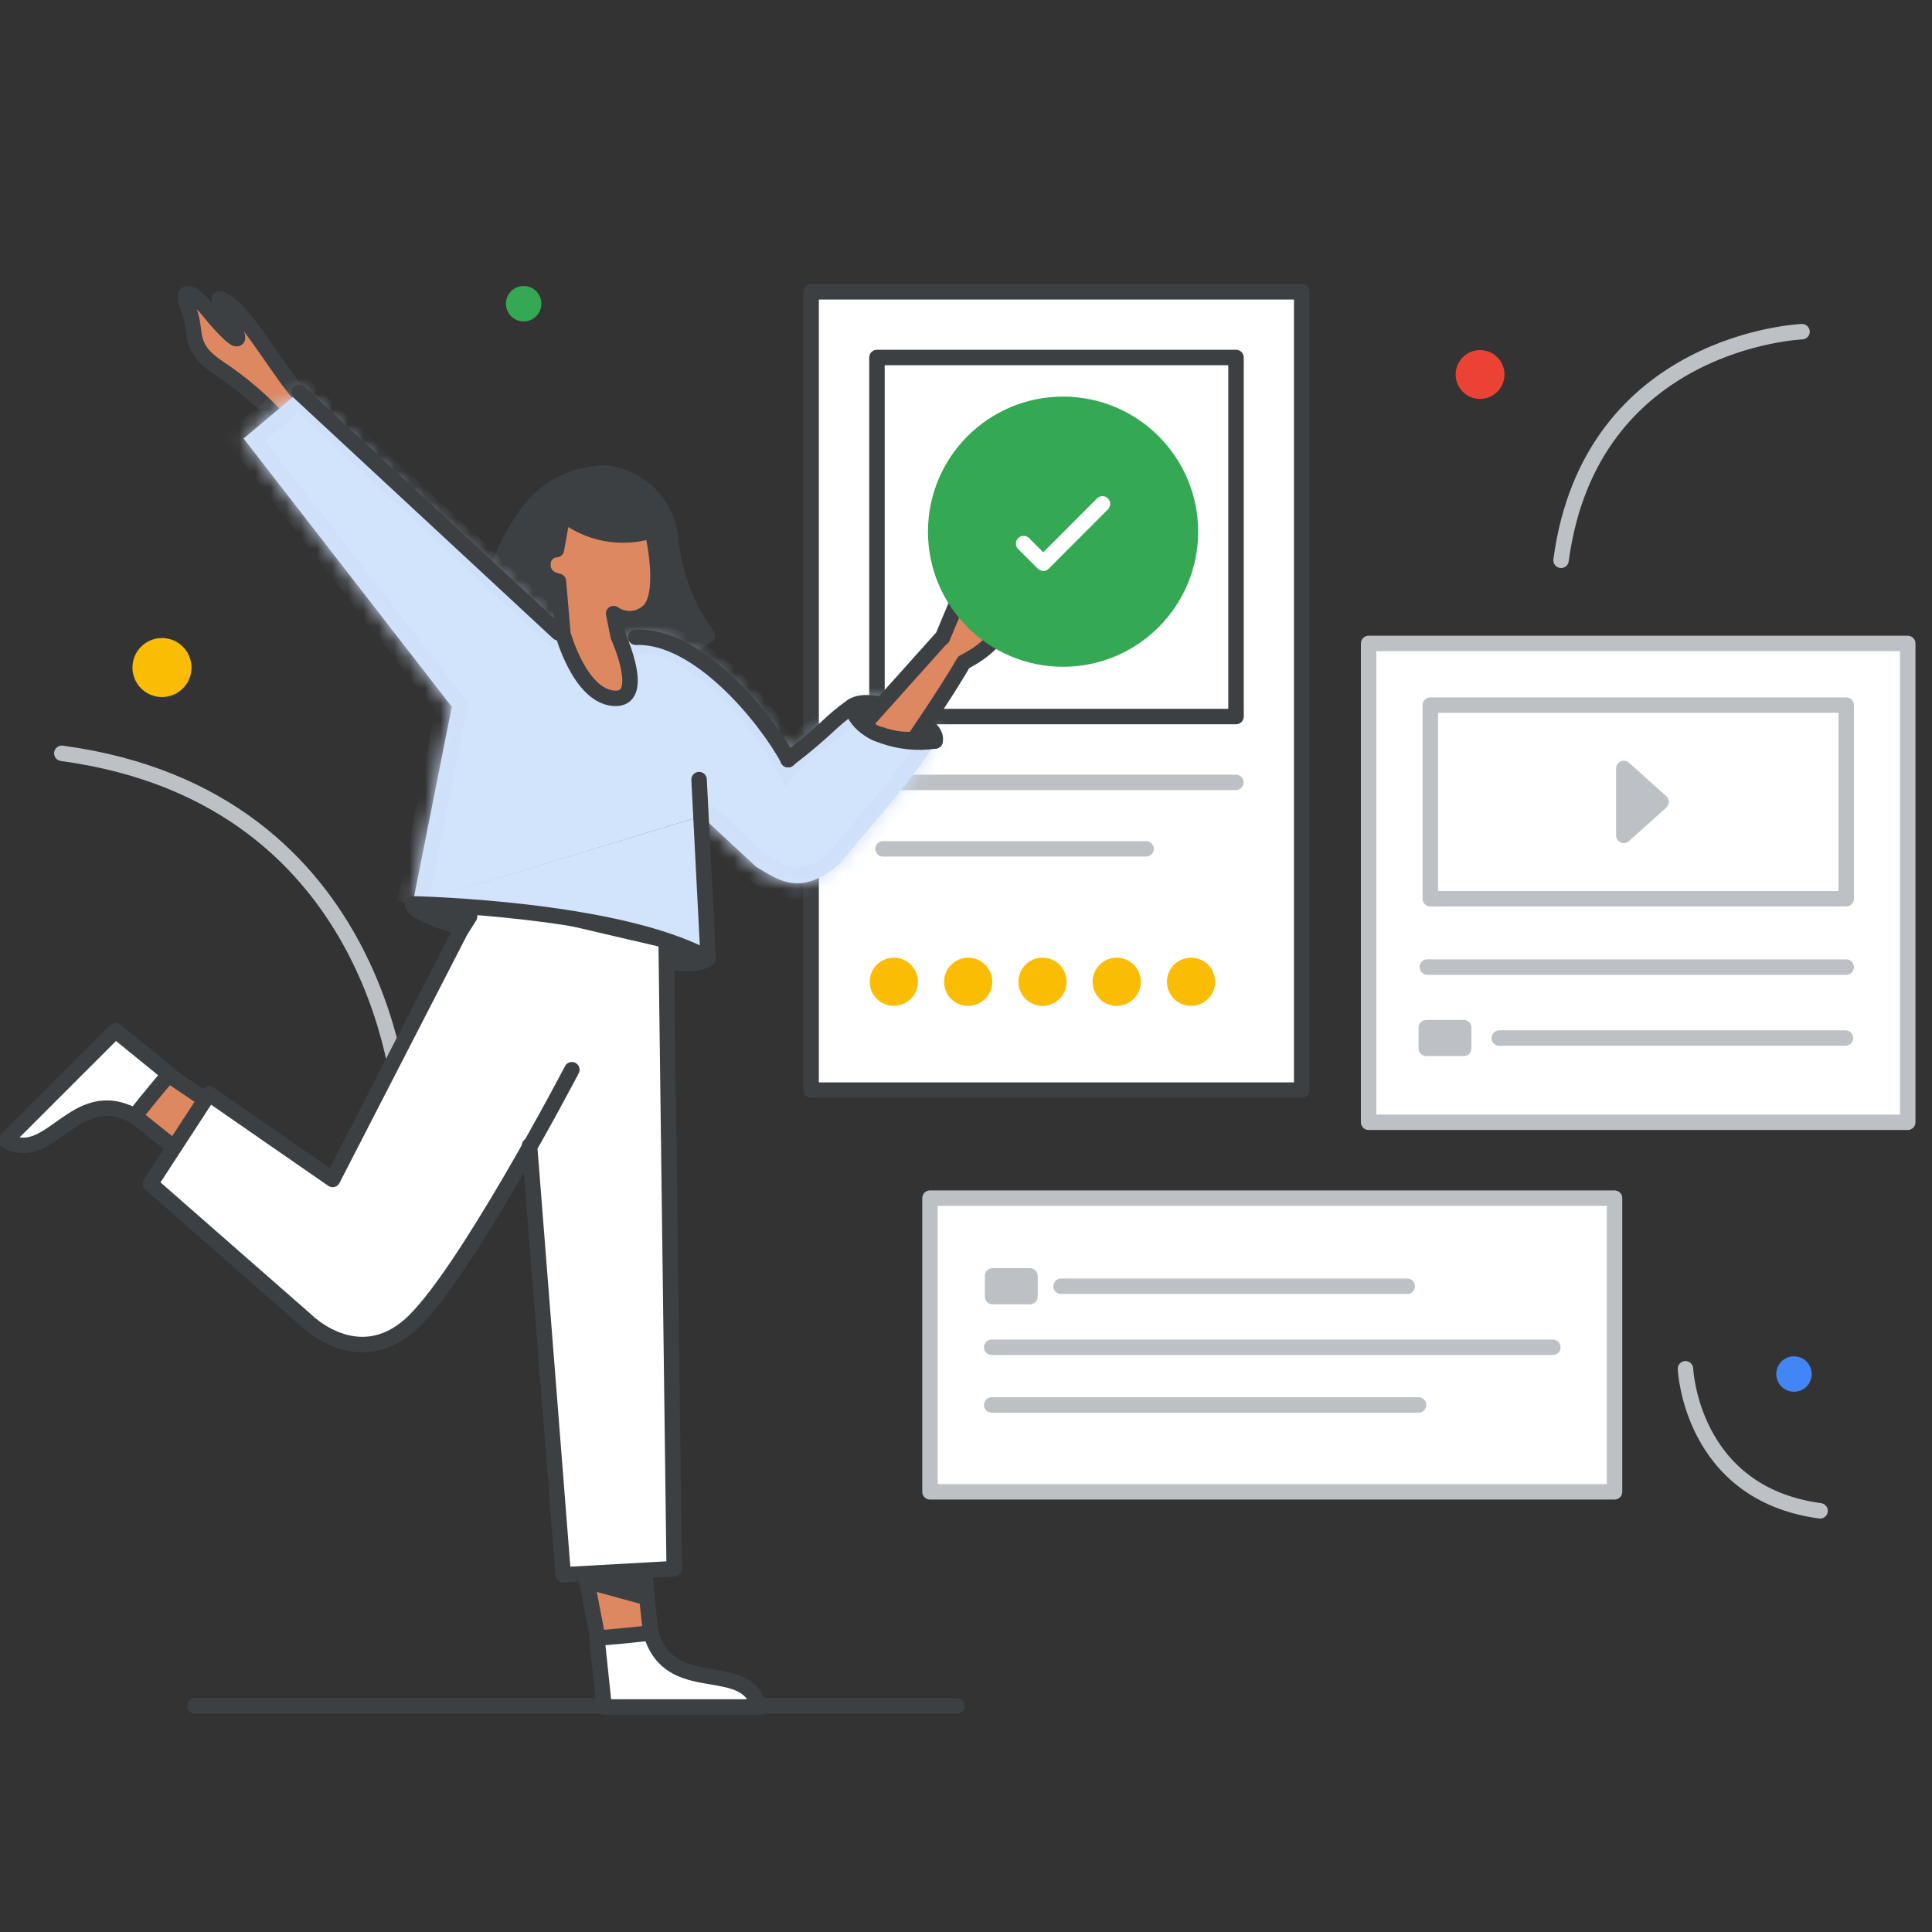
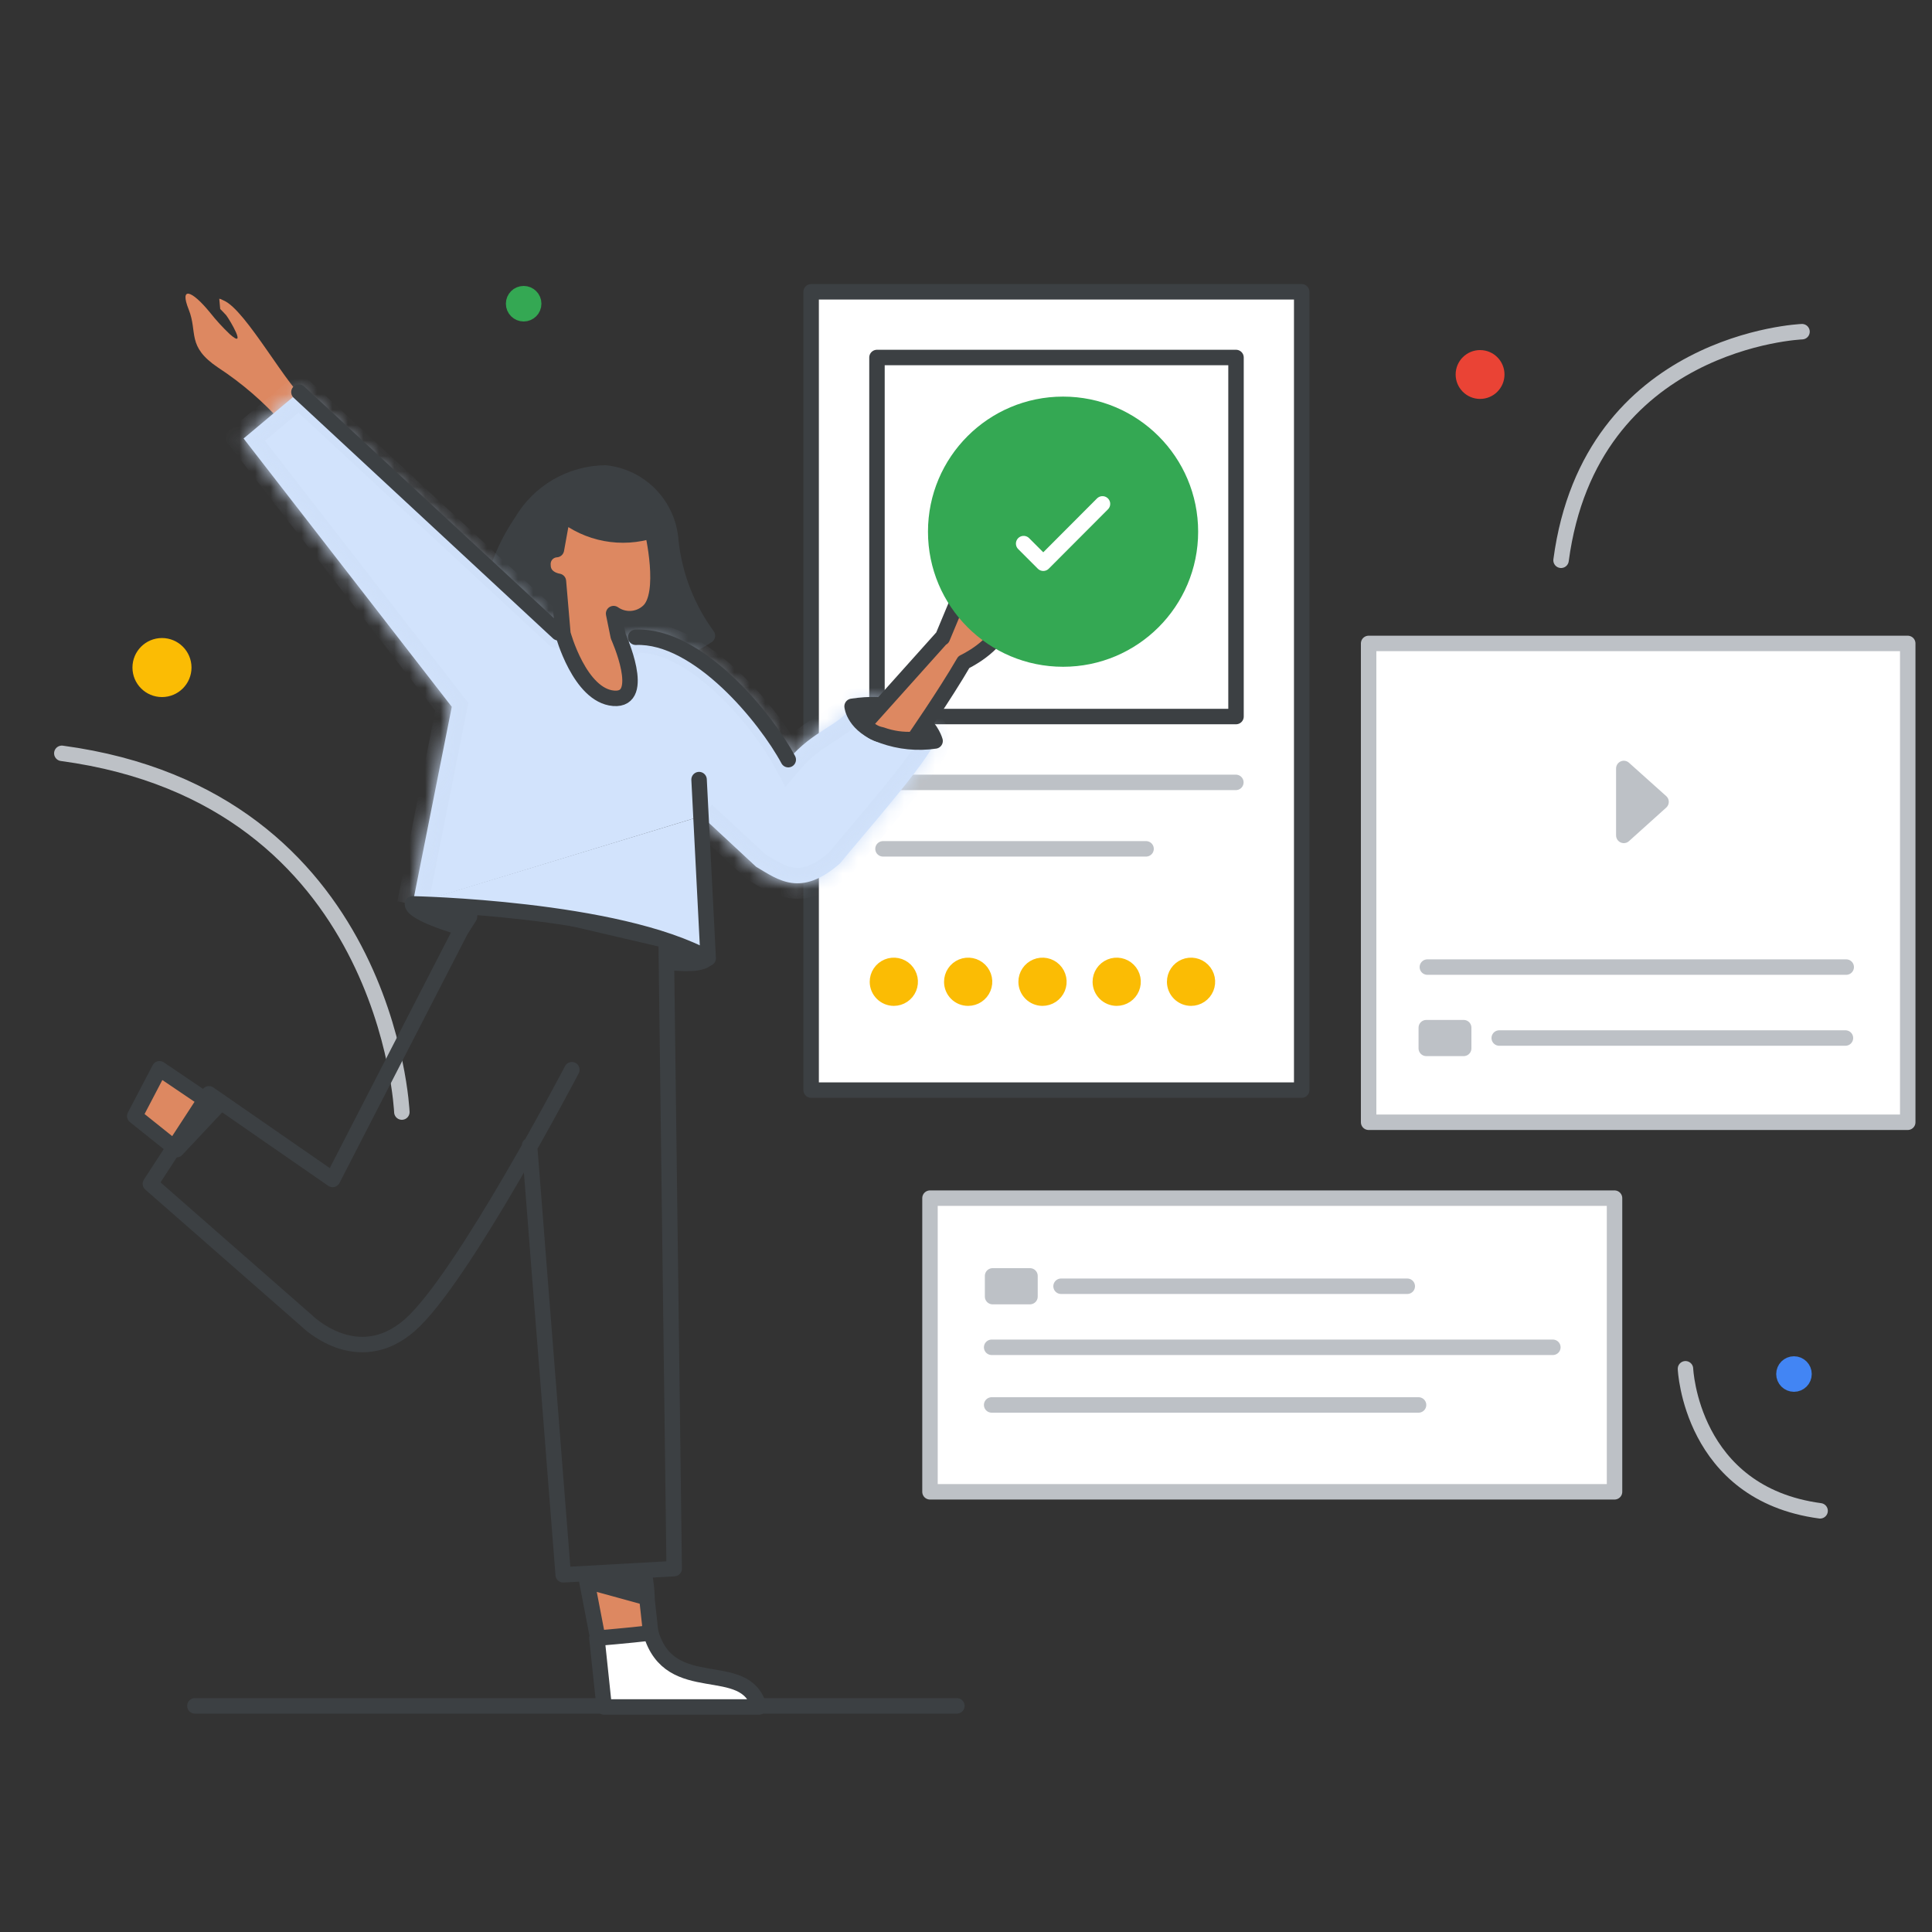
<svg xmlns="http://www.w3.org/2000/svg" width="125" height="125" viewBox="0 0 125 125" fill="none">
  <rect x="0" y="0" width="125" height="125" fill="#333333" stroke="none" />
  <g clip-path="url(#clip0_41296_88523)">
    <path d="M26 71.95C26 71.95 25.15 51.59 4 48.74" stroke="#BDC1C6" stroke-linecap="round" stroke-linejoin="round" />
    <path d="M116.59 21.46C116.59 21.46 102.9 22 101 36.25" stroke="#BDC1C6" stroke-linecap="round" stroke-linejoin="round" />
    <path d="M95.76 25.31C96.357 25.31 96.84 24.826 96.84 24.23C96.84 23.633 96.357 23.15 95.76 23.15C95.164 23.15 94.68 23.633 94.68 24.23C94.68 24.826 95.164 25.31 95.76 25.31Z" fill="#EA4335" stroke="#EA4335" stroke-linejoin="round" />
    <path d="M10.48 44.6C11.258 44.6 11.89 43.969 11.89 43.19C11.89 42.412 11.258 41.78 10.48 41.78C9.701 41.78 9.07 42.412 9.07 43.19C9.07 43.969 9.701 44.6 10.48 44.6Z" fill="#FBBC04" stroke="#FBBC04" stroke-miterlimit="10" />
    <path d="M33.88 20.3C34.239 20.3 34.53 20.009 34.53 19.65C34.53 19.291 34.239 19 33.88 19C33.521 19 33.23 19.291 33.23 19.65C33.23 20.009 33.521 20.3 33.88 20.3Z" fill="#34A853" stroke="#34A853" stroke-linecap="round" stroke-linejoin="round" />
    <path d="M116.07 89.55C116.429 89.55 116.72 89.259 116.72 88.9C116.72 88.541 116.429 88.25 116.07 88.25C115.711 88.25 115.42 88.541 115.42 88.9C115.42 89.259 115.711 89.55 116.07 89.55Z" fill="#4285F4" stroke="#4285F4" stroke-miterlimit="10" />
    <path d="M109.05 88.56C109.05 88.56 109.39 96.63 117.76 97.75" stroke="#BDC1C6" stroke-linecap="round" stroke-linejoin="round" />
    <path d="M123.43 41.63H88.55V72.61H123.43V41.63Z" fill="white" stroke="#BDC1C6" stroke-linecap="round" stroke-linejoin="round" />
-     <path d="M119.45 45.62H92.54V58.15H119.45V45.62Z" stroke="#BDC1C6" stroke-linecap="round" stroke-linejoin="round" />
    <path d="M105.06 49.72V54.05L107.47 51.88L105.06 49.72Z" fill="#BDC1C6" stroke="#BDC1C6" stroke-linecap="round" stroke-linejoin="round" />
    <path d="M97 67.16H119.4" stroke="#BDC1C6" stroke-linecap="round" stroke-linejoin="round" />
    <path d="M94.7 66.49H92.28V67.83H94.7V66.49Z" fill="#BDC1C6" stroke="#BDC1C6" stroke-linecap="round" stroke-linejoin="round" />
    <path d="M92.35 62.57H119.45" stroke="#BDC1C6" stroke-linecap="round" stroke-linejoin="round" />
    <path d="M60.17 77.52H104.46V96.52H60.17V77.52Z" fill="white" stroke="#BDC1C6" stroke-linecap="round" stroke-linejoin="round" />
    <path d="M64.16 87.17H100.47" stroke="#BDC1C6" stroke-linecap="round" stroke-linejoin="round" />
    <path d="M68.65 83.22H91.05" stroke="#BDC1C6" stroke-linecap="round" stroke-linejoin="round" />
    <path d="M64.16 90.9H91.78" stroke="#BDC1C6" stroke-linecap="round" stroke-linejoin="round" />
    <path d="M66.64 82.55H64.22V83.89H66.64V82.55Z" fill="#BDC1C6" stroke="#BDC1C6" stroke-linecap="round" stroke-linejoin="round" />
    <path d="M84.22 18.88H52.48V70.53H84.22V18.88Z" fill="white" stroke="#3C4043" stroke-linecap="round" stroke-linejoin="round" />
    <path d="M57.13 50.62H79.96" stroke="#BDC1C6" stroke-linecap="round" stroke-linejoin="round" />
    <path d="M57.13 54.92H74.15" stroke="#BDC1C6" stroke-linecap="round" stroke-linejoin="round" />
    <path d="M79.97 23.13H56.74V46.36H79.97V23.13Z" stroke="#3C4043" stroke-linecap="round" stroke-linejoin="round" />
    <path d="M57.83 64.58C58.04 64.58 58.245 64.518 58.419 64.401C58.593 64.285 58.729 64.119 58.809 63.926C58.89 63.732 58.911 63.519 58.87 63.313C58.829 63.108 58.728 62.919 58.58 62.77C58.431 62.622 58.242 62.521 58.037 62.48C57.831 62.439 57.618 62.46 57.424 62.541C57.231 62.621 57.065 62.757 56.949 62.931C56.832 63.105 56.77 63.31 56.77 63.52C56.77 63.801 56.882 64.071 57.081 64.269C57.279 64.468 57.549 64.58 57.83 64.58Z" fill="#FBBC04" stroke="#FBBC04" stroke-linecap="round" stroke-linejoin="round" />
    <path d="M62.64 64.58C62.85 64.58 63.055 64.518 63.229 64.401C63.403 64.285 63.539 64.119 63.619 63.926C63.7 63.732 63.721 63.519 63.68 63.313C63.639 63.108 63.538 62.919 63.39 62.77C63.241 62.622 63.053 62.521 62.847 62.48C62.641 62.439 62.428 62.46 62.234 62.541C62.041 62.621 61.875 62.757 61.759 62.931C61.642 63.105 61.58 63.31 61.58 63.52C61.579 63.66 61.605 63.798 61.658 63.927C61.711 64.056 61.789 64.174 61.888 64.272C61.986 64.371 62.104 64.449 62.233 64.502C62.362 64.555 62.501 64.581 62.64 64.58Z" fill="#FBBC04" stroke="#FBBC04" stroke-linecap="round" stroke-linejoin="round" />
    <path d="M67.45 64.58C67.66 64.58 67.865 64.518 68.039 64.401C68.213 64.285 68.349 64.119 68.43 63.926C68.51 63.732 68.531 63.519 68.49 63.313C68.449 63.108 68.348 62.919 68.2 62.77C68.051 62.622 67.863 62.521 67.657 62.48C67.451 62.439 67.238 62.46 67.044 62.541C66.851 62.621 66.685 62.757 66.569 62.931C66.452 63.105 66.39 63.31 66.39 63.52C66.39 63.801 66.502 64.071 66.701 64.269C66.899 64.468 67.169 64.58 67.45 64.58Z" fill="#FBBC04" stroke="#FBBC04" stroke-linecap="round" stroke-linejoin="round" />
    <path d="M72.25 64.58C72.46 64.58 72.665 64.518 72.839 64.401C73.013 64.285 73.149 64.119 73.229 63.926C73.309 63.732 73.331 63.519 73.29 63.313C73.249 63.108 73.148 62.919 72.999 62.77C72.851 62.622 72.662 62.521 72.457 62.48C72.251 62.439 72.038 62.46 71.844 62.541C71.651 62.621 71.485 62.757 71.369 62.931C71.252 63.105 71.19 63.31 71.19 63.52C71.19 63.801 71.302 64.071 71.5 64.269C71.699 64.468 71.969 64.58 72.25 64.58Z" fill="#FBBC04" stroke="#FBBC04" stroke-linecap="round" stroke-linejoin="round" />
    <path d="M77.06 64.58C77.27 64.58 77.475 64.518 77.649 64.401C77.823 64.285 77.959 64.119 78.039 63.926C78.12 63.732 78.141 63.519 78.1 63.313C78.059 63.108 77.958 62.919 77.809 62.77C77.661 62.622 77.472 62.521 77.267 62.48C77.061 62.439 76.848 62.46 76.654 62.541C76.461 62.621 76.295 62.757 76.179 62.931C76.062 63.105 76 63.31 76 63.52C76 63.801 76.112 64.071 76.311 64.269C76.509 64.468 76.779 64.58 77.06 64.58Z" fill="#FBBC04" stroke="#FBBC04" stroke-linecap="round" stroke-linejoin="round" />
    <path d="M61.91 110.37H12.61" stroke="#3C4043" stroke-linecap="round" stroke-linejoin="round" />
    <path d="M18.287 27.39C17.06 26.006 15.654 24.792 14.107 23.78C12.057 22.4 12.807 21.52 12.207 20.02C11.607 18.52 12.387 18.75 13.587 20.22C13.982 20.72 14.414 21.191 14.877 21.63C16.007 22.63 14.877 20.71 14.637 20.4C14.567 20.31 14.397 20.15 14.247 19.99L14.187 19.33C14.257 19.33 14.367 19.39 14.467 19.44C15.927 20.04 18.667 25.23 19.997 26.1" fill="#DD8861" />
-     <path d="M18.287 27.39C17.06 26.006 15.654 24.792 14.107 23.78C12.057 22.4 12.807 21.52 12.207 20.02C11.607 18.52 12.387 18.75 13.587 20.22C13.982 20.72 14.414 21.191 14.877 21.63C16.007 22.63 14.877 20.71 14.637 20.4C14.567 20.31 14.397 20.15 14.247 19.99L14.187 19.33C14.257 19.33 14.367 19.39 14.467 19.44C15.927 20.04 18.667 25.23 19.997 26.1" stroke="#3C4043" stroke-linecap="round" stroke-linejoin="round" />
    <path d="M8.72 72.21L11.43 74.38L14 71.64L10.32 69.15L8.72 72.21Z" fill="#DD8861" stroke="#3C4043" stroke-linecap="round" stroke-linejoin="round" />
-     <path d="M0.37 73.78C3.27 75.45 4.81 70.06 8.72 72.21C9.61 71.07 10.94 69.5 10.94 69.5L7.47 66.68L0.37 73.78Z" fill="white" stroke="#3C4043" stroke-linecap="round" stroke-linejoin="round" />
    <path d="M43.4 35C43.326 33.886 42.861 32.834 42.087 32.029C41.313 31.224 40.28 30.718 39.17 30.6C38.075 30.611 37.001 30.905 36.053 31.453C35.105 32.002 34.315 32.786 33.76 33.73C32.55 35.493 31.804 37.533 31.59 39.66C31.59 39.66 39.7 45.14 45.77 41.13C44.454 39.331 43.636 37.216 43.4 35Z" fill="#3C4043" />
    <path d="M43.4 35C43.326 33.886 42.861 32.834 42.087 32.029C41.313 31.224 40.28 30.718 39.17 30.6C38.075 30.611 37.001 30.905 36.053 31.453C35.105 32.002 34.315 32.786 33.76 33.73C32.55 35.493 31.804 37.533 31.59 39.66C31.59 39.66 39.7 45.14 45.77 41.13C44.454 39.331 43.636 37.216 43.4 35" stroke="#3C4043" stroke-linecap="round" stroke-linejoin="round" />
-     <path d="M34.26 74.12L36.44 101.89L43.62 101.49L43.1 60.84L30.94 58L21.52 76.31L13.52 70.77L9.73 76.59L19.84 85.45C19.84 85.45 23.1 88.72 26.51 85.74C29.92 82.76 37 69.21 37 69.21" fill="white" />
    <path d="M34.26 74.12L36.44 101.89L43.62 101.49L43.1 60.84L30.94 58L21.52 76.31L13.52 70.77L9.73 76.59L19.84 85.45C19.84 85.45 23.1 88.72 26.51 85.74C29.92 82.76 37 69.21 37 69.21" stroke="#3C4043" stroke-linecap="round" stroke-linejoin="round" />
    <path d="M38.83 37.76C39.285 38.437 39.861 39.024 40.53 39.49L38.83 37.76Z" fill="#DD8861" />
    <path d="M38.83 37.76C39.285 38.437 39.861 39.024 40.53 39.49" stroke="#3C4043" stroke-linecap="round" stroke-linejoin="round" />
    <path d="M42.1 105.65L41.72 102.19L37.97 102.31L38.81 106.68L42.1 105.65Z" fill="#DD8861" stroke="#3C4043" stroke-linecap="round" stroke-linejoin="round" />
    <path d="M49.11 110.44C48.24 107.21 43.35 109.93 42.11 105.65C40.68 105.82 38.62 105.99 38.62 105.99L39.09 110.44H49.11Z" fill="white" stroke="#3C4043" stroke-linecap="round" stroke-linejoin="round" />
    <path d="M38 102.31L41.86 103.37C41.86 103.37 41.86 102.86 41.75 102.19L38 102.31Z" fill="#3C4043" stroke="#3C4043" stroke-linecap="round" stroke-linejoin="round" />
    <mask id="path-42-inside-1_41296_88523" fill="white">
      <path d="M45.39 52.8L48.92 56.08C50.37 56.94 51.82 58.08 54.35 55.86C55.61 54.3 60.16 49.15 60.5 47.94C60.84 46.73 56 44.41 55.13 45.7C54.26 46.99 52.65 47.21 51 49.15C49.56 46.47 45.19 41.07 41.13 41.23C39.74 42.16 39.34 42.83 37.01 41.02C36.55 40.97 36.41 41.02 36.14 40.94L19.34 25.37L15.76 28.37L29.23 45.73L26.69 58.51" />
    </mask>
    <path d="M45.39 52.8L48.92 56.08C50.37 56.94 51.82 58.08 54.35 55.86C55.61 54.3 60.16 49.15 60.5 47.94C60.84 46.73 56 44.41 55.13 45.7C54.26 46.99 52.65 47.21 51 49.15C49.56 46.47 45.19 41.07 41.13 41.23C39.74 42.16 39.34 42.83 37.01 41.02C36.55 40.97 36.41 41.02 36.14 40.94L19.34 25.37L15.76 28.37L29.23 45.73L26.69 58.51" fill="#D2E3FC" />
    <path d="M48.92 56.08L48.24 56.813L48.318 56.886L48.41 56.94L48.92 56.08ZM54.35 55.86L55.01 56.612L55.074 56.555L55.128 56.489L54.35 55.86ZM51 49.15L50.119 49.623L50.813 50.914L51.762 49.798L51 49.15ZM41.13 41.23L41.091 40.231L40.809 40.242L40.574 40.399L41.13 41.23ZM37.01 41.02L37.624 40.23L37.4 40.057L37.118 40.026L37.01 41.02ZM36.14 40.94L35.461 41.674L35.632 41.833L35.856 41.899L36.14 40.94ZM19.34 25.37L20.02 24.637L19.373 24.038L18.698 24.604L19.34 25.37ZM15.76 28.37L15.118 27.604L14.38 28.222L14.97 28.983L15.76 28.37ZM29.23 45.73L30.211 45.925L30.3 45.478L30.02 45.117L29.23 45.73ZM44.71 53.533L48.24 56.813L49.601 55.347L46.071 52.068L44.71 53.533ZM48.41 56.94C49.038 57.312 49.982 57.967 51.098 58.116C52.33 58.281 53.602 57.847 55.01 56.612L53.691 55.108C52.568 56.093 51.851 56.199 51.363 56.134C50.758 56.053 50.253 55.708 49.43 55.22L48.41 56.94ZM55.128 56.489C55.434 56.109 55.945 55.507 56.559 54.78C57.168 54.059 57.87 53.226 58.544 52.402C59.217 51.581 59.87 50.758 60.381 50.058C60.636 49.709 60.863 49.378 61.042 49.087C61.207 48.819 61.38 48.505 61.463 48.211L59.538 47.67C59.54 47.66 59.533 47.688 59.495 47.764C59.459 47.835 59.408 47.927 59.338 48.041C59.198 48.269 59.004 48.551 58.765 48.879C58.288 49.534 57.661 50.323 56.996 51.135C56.333 51.946 55.64 52.768 55.031 53.489C54.427 54.205 53.896 54.831 53.572 55.232L55.128 56.489ZM61.463 48.211C61.606 47.703 61.444 47.249 61.27 46.946C61.093 46.638 60.841 46.37 60.586 46.146C60.071 45.695 59.378 45.283 58.677 44.969C57.978 44.657 57.193 44.409 56.48 44.34C55.86 44.281 54.855 44.32 54.301 45.141L55.959 46.259C55.841 46.435 55.767 46.281 56.288 46.331C56.717 46.372 57.284 46.538 57.861 46.796C58.437 47.053 58.944 47.367 59.268 47.651C59.432 47.794 59.509 47.896 59.536 47.942C59.565 47.992 59.48 47.875 59.538 47.67L61.463 48.211ZM54.301 45.141C54.005 45.58 53.586 45.849 52.819 46.339C52.082 46.81 51.163 47.415 50.239 48.502L51.762 49.798C52.487 48.945 53.199 48.47 53.896 48.024C54.565 47.596 55.386 47.11 55.959 46.259L54.301 45.141ZM51.881 48.677C51.111 47.243 49.592 45.136 47.731 43.395C45.909 41.69 43.542 40.134 41.091 40.231L41.17 42.229C42.778 42.166 44.627 43.23 46.365 44.855C48.064 46.445 49.45 48.377 50.119 49.623L51.881 48.677ZM40.574 40.399C40.148 40.684 39.964 40.833 39.705 40.992C39.493 41.122 39.389 41.151 39.322 41.158C39.186 41.172 38.787 41.134 37.624 40.23L36.397 41.81C37.563 42.716 38.53 43.249 39.524 43.148C40.021 43.097 40.424 42.897 40.751 42.697C41.031 42.525 41.417 42.241 41.686 42.061L40.574 40.399ZM37.118 40.026C36.84 39.996 36.642 39.995 36.534 39.992C36.443 39.989 36.439 39.986 36.424 39.981L35.856 41.899C36.111 41.975 36.313 41.986 36.474 41.991C36.619 41.995 36.721 41.995 36.902 42.014L37.118 40.026ZM36.82 40.207L20.02 24.637L18.66 26.104L35.461 41.674L36.82 40.207ZM18.698 24.604L15.118 27.604L16.402 29.137L19.983 26.137L18.698 24.604ZM14.97 28.983L28.44 46.343L30.02 45.117L16.55 27.757L14.97 28.983ZM28.249 45.535L25.709 58.315L27.671 58.705L30.211 45.925L28.249 45.535Z" fill="#CFE0F9" mask="url(#path-42-inside-1_41296_88523)" />
    <path d="M40 41.17L39.7 39.7C40.034 39.936 40.438 40.05 40.845 40.025C41.252 39.999 41.639 39.836 41.94 39.56C43.19 38.45 42.2 34.32 42.2 34.32C41.223 34.635 40.183 34.7 39.173 34.512C38.164 34.323 37.218 33.886 36.42 33.24L36 35.56C35.877 35.568 35.757 35.6 35.646 35.654C35.535 35.709 35.437 35.785 35.356 35.878C35.275 35.971 35.213 36.079 35.175 36.197C35.136 36.314 35.121 36.437 35.13 36.56C35.13 37.48 36.13 37.61 36.13 37.61L36.42 41C36.42 41 37.5 45 39.7 45.18C41.9 45.36 40 41.17 40 41.17Z" fill="#DD8861" stroke="#3C4043" stroke-linecap="round" stroke-linejoin="round" />
    <path d="M26.69 58.51C26.69 58.51 26.56 59.06 29.91 60.04L30.38 59.3L26.69 58.51Z" fill="#3C4043" stroke="#3C4043" stroke-linecap="round" stroke-linejoin="round" />
    <path d="M36.12 40.94L19.34 25.37" stroke="#3C4043" stroke-linecap="round" stroke-linejoin="round" />
-     <path d="M60.5 47.94C60.83 46.73 56.4 44.8 55.13 45.7C53.7 46.7 53.5 47.22 50.98 49.15" stroke="#3C4043" stroke-linecap="round" stroke-linejoin="round" />
    <path d="M43.22 61.41L43.28 62.26C43.28 62.26 45.09 62.51 45.65 62.1L43.22 61.41Z" fill="#3C4043" stroke="#3C4043" stroke-linecap="round" stroke-linejoin="round" />
    <path d="M45.39 52.8L45.82 62C39.93 58.74 26.69 58.48 26.69 58.48" fill="#D2E3FC" />
    <path d="M45.23 50.44L45.82 62C39.93 58.74 26.69 58.48 26.69 58.48" stroke="#3C4043" stroke-linecap="round" stroke-linejoin="round" />
    <path d="M55.13 45.7C55.13 45.7 55.24 46.97 57.13 47.61C58.209 47.994 59.367 48.108 60.5 47.94C60.5 47.94 59.72 45 55.13 45.7Z" fill="#3C4043" stroke="#3C4043" stroke-linecap="round" stroke-linejoin="round" />
    <path d="M60.94 41.26L55.94 46.84C56.067 47.023 56.228 47.178 56.415 47.298C56.602 47.419 56.811 47.501 57.03 47.54C57.702 47.783 58.417 47.885 59.13 47.84C59.13 47.84 61.13 44.96 62.36 42.84C62.36 42.84 64.51 41.84 64.88 40.34C64.88 40.34 65.14 38.13 65.16 37.67C65.16 37.67 64.63 37.39 64.47 38.32L64.22 39.32L62.44 39.2C62.63 38.12 62.28 38.13 62.28 38.13L60.97 41.27" fill="#DD8861" />
    <path d="M60.94 41.26L55.94 46.84C56.067 47.023 56.228 47.178 56.415 47.298C56.602 47.419 56.811 47.501 57.03 47.54C57.702 47.783 58.417 47.885 59.13 47.84C59.13 47.84 61.13 44.96 62.36 42.84C62.36 42.84 64.51 41.84 64.88 40.34C64.88 40.34 65.14 38.13 65.16 37.67C65.16 37.67 64.63 37.39 64.47 38.32L64.22 39.32L62.44 39.2C62.63 38.12 62.28 38.13 62.28 38.13L60.97 41.27" stroke="#3C4043" stroke-linecap="round" stroke-linejoin="round" />
    <path d="M51 49.15C49.56 46.47 45.19 41.07 41.13 41.23" stroke="#3C4043" stroke-linecap="round" stroke-linejoin="round" />
    <path d="M68.78 42.64C73.331 42.64 77.02 38.951 77.02 34.4C77.02 29.849 73.331 26.16 68.78 26.16C64.229 26.16 60.54 29.849 60.54 34.4C60.54 38.951 64.229 42.64 68.78 42.64Z" fill="#34A853" stroke="#34A853" stroke-linecap="round" stroke-linejoin="round" />
    <path d="M66.23 35.171L67.5 36.441L71.33 32.601" stroke="white" stroke-linecap="round" stroke-linejoin="round" />
  </g>
  <defs>
    <clipPath id="clip0_41296_88523">
      <rect width="125" height="125" fill="white" />
    </clipPath>
  </defs>
</svg>